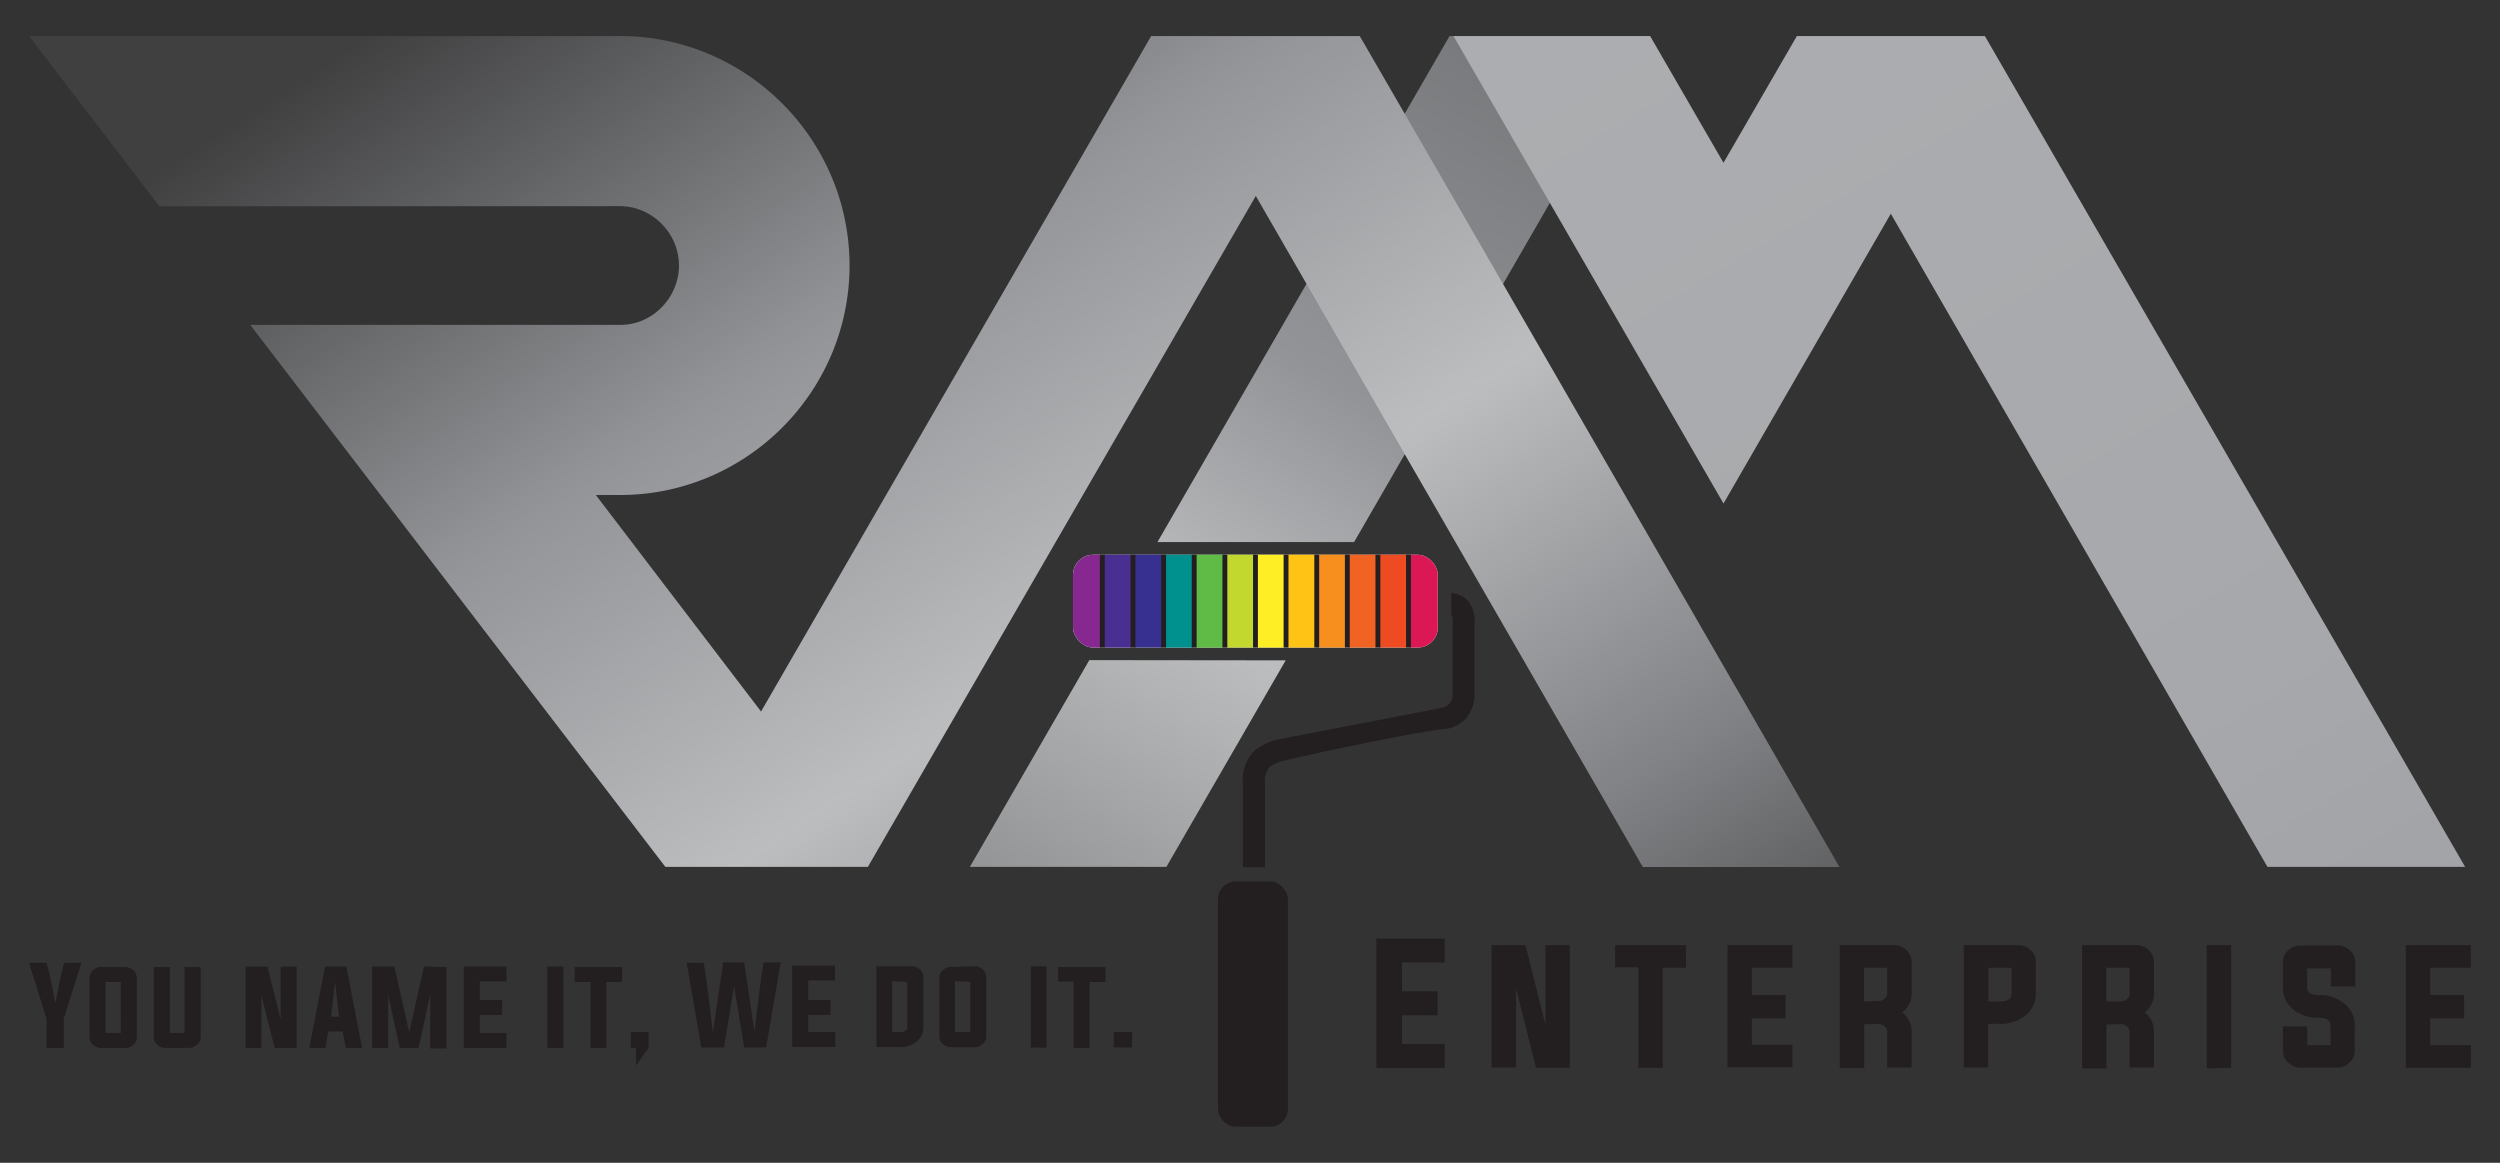
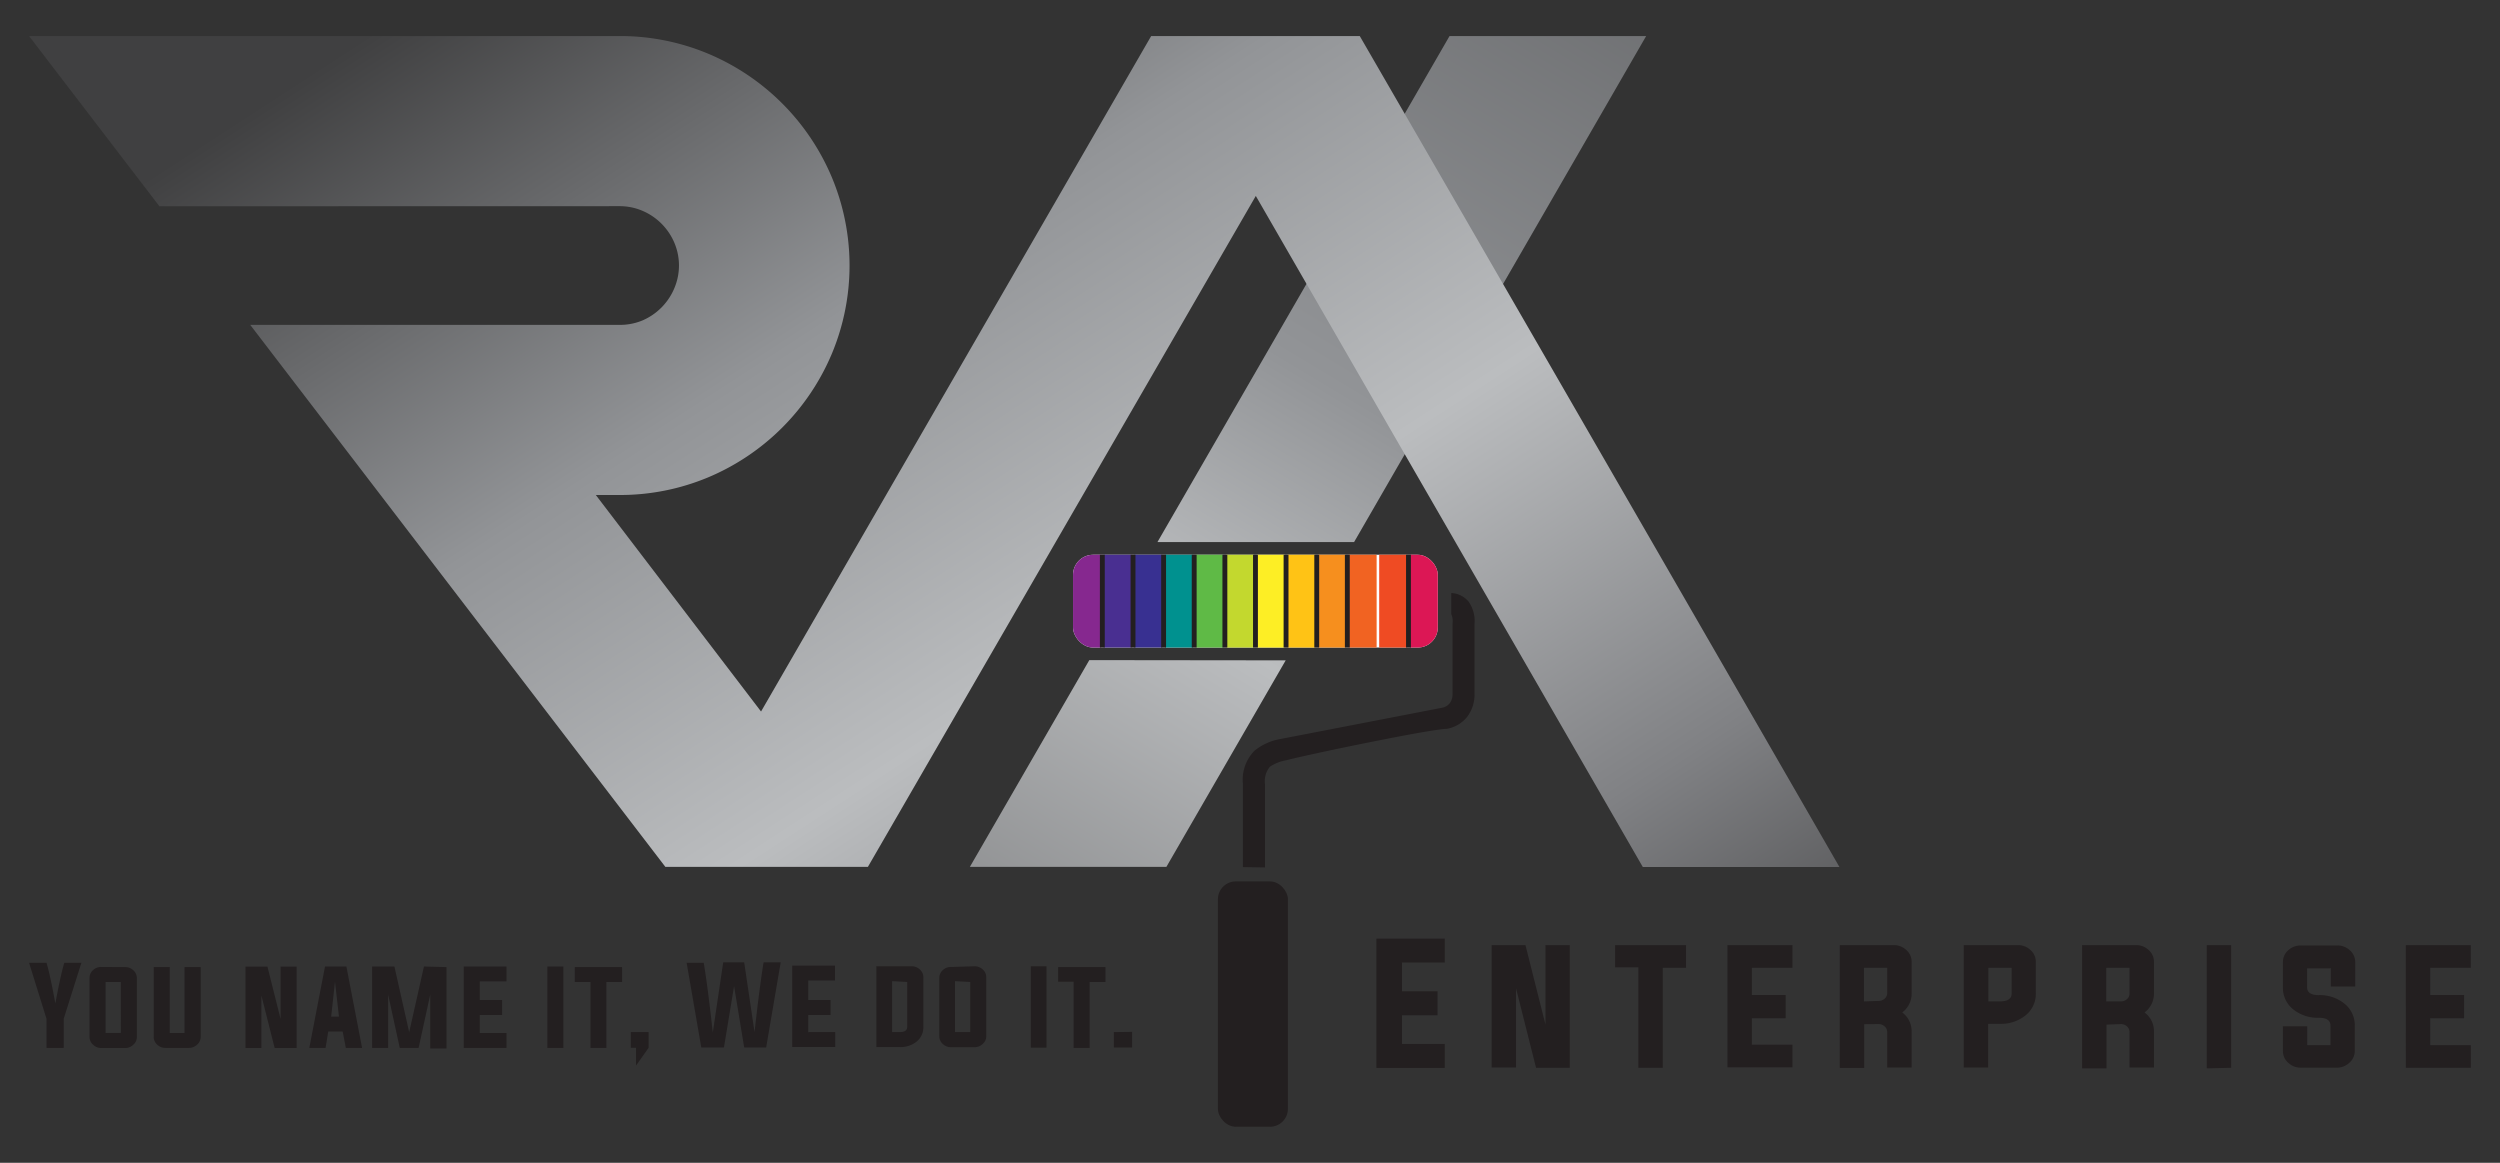
<svg xmlns="http://www.w3.org/2000/svg" id="Layer_1" data-name="Layer 1" viewBox="0 0 215 100">
  <rect x="0" y="0" width="215" height="100" fill="#333333" stroke="none" />
  <defs>
    <style>.cls-1{fill:none;}.cls-2,.cls-3,.cls-4,.cls-5{fill-rule:evenodd;}.cls-2{fill:url(#GradientFill_1);}.cls-3{fill:url(#GradientFill_2);}.cls-4{fill:url(#GradientFill_3);}.cls-5,.cls-6{fill:#231f20;}.cls-7{fill:#fff;}.cls-8{clip-path:url(#clip-path);}.cls-9{fill:#86288f;}.cls-10{fill:#492f91;}.cls-11{fill:#383091;}.cls-12{fill:#00918f;}.cls-13{fill:#5fba46;}.cls-14{fill:#c3d82e;}.cls-15{fill:#fdee25;}.cls-16{fill:#ffc315;}.cls-17{fill:#f68f1e;}.cls-18{fill:#f16322;}.cls-19{fill:#ef4b23;}.cls-20{fill:#dc1755;}</style>
    <linearGradient id="GradientFill_1" x1="59" y1="127.84" x2="151.7" y2="-26.44" gradientUnits="userSpaceOnUse">
      <stop offset="0" stop-color="#404041" />
      <stop offset="0.48" stop-color="#bbbdbf" />
      <stop offset="0.61" stop-color="#929497" />
      <stop offset="1" stop-color="#58595b" />
    </linearGradient>
    <linearGradient id="GradientFill_2" x1="414.39" y1="447.48" x2="-86.57" y2="-386.27" gradientUnits="userSpaceOnUse">
      <stop offset="0" stop-color="#404041" />
      <stop offset="0.26" stop-color="#808184" />
      <stop offset="0.46" stop-color="#a6a8ab" />
      <stop offset="0.79" stop-color="#bbbdbf" />
      <stop offset="1" stop-color="#404041" />
    </linearGradient>
    <linearGradient id="GradientFill_3" x1="130.7" y1="112.4" x2="51.37" y2="-9.76" gradientUnits="userSpaceOnUse">
      <stop offset="0" stop-color="#404041" />
      <stop offset="0.22" stop-color="#808184" />
      <stop offset="0.47" stop-color="#bbbdbf" />
      <stop offset="0.71" stop-color="#929497" />
      <stop offset="1" stop-color="#404041" />
    </linearGradient>
    <clipPath id="clip-path">
      <rect class="cls-1" x="92.28" y="47.71" width="31.37" height="7.98" rx="1.73" ry="1.73" />
    </clipPath>
  </defs>
  <title>RP Logo web final</title>
  <path class="cls-2" d="M141.57,3.1,116.45,46.62H99.54L124.66,3.1Zm-31,53.69L100.31,74.55H83.41L93.68,56.77l.33,0Z" />
-   <path class="cls-3" d="M126.22,3.1h15.69L148.22,14,154.53,3.1H170.7Q191.35,38.81,212,74.55H195L162.61,18.38l-5.94,10.28v0l-8.45,14.64L125,3.1Z" />
  <path class="cls-4" d="M13.71,17.74,2.5,3.1H53.33a19.61,19.61,0,0,1,7.53,1.5,19.89,19.89,0,0,1,10.7,10.7,19.67,19.67,0,0,1,0,15.07,19.89,19.89,0,0,1-10.7,10.7,19.61,19.61,0,0,1-7.53,1.5H51.24L65.45,61.19,99,3.1h17.94q20.65,35.71,41.25,71.46H141.28L108,16.85,74.64,74.55H57.22L21.52,27.94H53.33a5,5,0,0,0,1.94-.39A5.19,5.19,0,0,0,58,24.77a5,5,0,0,0,0-3.88,5.19,5.19,0,0,0-2.77-2.77,5,5,0,0,0-1.94-.39Z" />
  <path class="cls-5" d="M120.57,89.78h3.68v2.06h-5.88V80.72h5.88v2.06h-3.68v2.47h3.06v2.06h-3.06v2.47ZM130.38,85v6.8h-2.1V81.28h2.91l1.72,6.83V81.28H135V91.83h-2.9L130.38,85Zm10.52-1.81h-2V81.28H145v1.95h-2v8.6H140.9v-8.6Zm9.76,6.65h3.49v1.95h-5.59V81.28h5.59v1.95h-3.49v2.34h2.91v2h-2.91v2.35Zm10.9-3.76a.75.75,0,0,0,.52-.2.6.6,0,0,0,.22-.48V83.23h-2v2.89Zm-1.24,2v3.76h-2.1V81.28h4.63a1.54,1.54,0,0,1,1.08.41,1.33,1.33,0,0,1,.47,1v2.72a2,2,0,0,1-.81,1.66,2,2,0,0,1,.81,1.67v3.07h-2.1V88.76a.65.65,0,0,0-.22-.49.78.78,0,0,0-.52-.2ZM171,83.23v2.89h1c.66,0,1-.23,1-.68V83.23Zm-2.1-1.95h4.63a1.54,1.54,0,0,1,1.08.41,1.33,1.33,0,0,1,.47,1v2.72a2.36,2.36,0,0,1-.93,1.95,3.37,3.37,0,0,1-2.17.69h-1v3.76h-2.1V81.28Zm13.5,4.84a.75.75,0,0,0,.52-.2.6.6,0,0,0,.22-.48V83.23h-2v2.89Zm-1.24,2v3.76h-2.1V81.28h4.63a1.54,1.54,0,0,1,1.08.41,1.33,1.33,0,0,1,.47,1v2.72a2,2,0,0,1-.81,1.66,2,2,0,0,1,.81,1.67v3.07h-2.1V88.76a.65.65,0,0,0-.22-.49.78.78,0,0,0-.52-.2Zm8.62,3.76V81.28h2.1V91.83Zm10.63-8.6h-2V84.9c0,.45.33.68,1,.68a3.35,3.35,0,0,1,2.17.7,2.36,2.36,0,0,1,.93,1.94v2.18a1.33,1.33,0,0,1-.47,1,1.54,1.54,0,0,1-1.08.42h-3.08a1.56,1.56,0,0,1-1.09-.42,1.33,1.33,0,0,1-.46-1V88.26h2.09v1.62h2V88.21c0-.46-.33-.68-1-.68a3.36,3.36,0,0,1-2.16-.69,2.36,2.36,0,0,1-.93-1.94V82.72a1.34,1.34,0,0,1,.46-1,1.57,1.57,0,0,1,1.09-.41H201a1.54,1.54,0,0,1,1.08.41,1.34,1.34,0,0,1,.47,1v2.12h-2.1V83.23ZM209,89.88h3.49v1.95h-5.59V81.28h5.59v1.95H209v2.34h2.91v2H209Z" />
  <path class="cls-5" d="M106.89,74.57V67.41a3.55,3.55,0,0,1,1-2.85,4.81,4.81,0,0,1,2.2-1L124,60.87a1.13,1.13,0,0,0,.67-.38,1.28,1.28,0,0,0,.25-.78V53.59a1.46,1.46,0,0,0-.11-.77h0l0,0V51a2.06,2.06,0,0,1,1.38.62l.07.07a2.87,2.87,0,0,1,.55,1.95v6.12a3.13,3.13,0,0,1-.66,1.92,2.9,2.9,0,0,1-1.71,1c-1.33,0-11.93,2.2-13.81,2.7a3.62,3.62,0,0,0-1.42.56,1.94,1.94,0,0,0-.42,1.5v7.16Z" />
  <rect class="cls-6" x="104.74" y="75.8" width="6.02" height="21.1" rx="1.54" ry="1.54" />
  <rect class="cls-7" x="92.28" y="47.71" width="31.37" height="7.98" rx="1.73" ry="1.73" />
  <g class="cls-8">
    <rect class="cls-9" x="92.28" y="46.73" width="2.41" height="9.94" />
    <rect class="cls-10" x="94.91" y="46.73" width="2.41" height="9.94" />
    <rect class="cls-11" x="97.54" y="46.73" width="2.41" height="9.94" />
    <rect class="cls-12" x="100.18" y="46.73" width="2.41" height="9.94" />
    <rect class="cls-13" x="102.81" y="46.73" width="2.41" height="9.94" />
    <rect class="cls-14" x="105.44" y="46.73" width="2.41" height="9.94" />
    <rect class="cls-15" x="108.08" y="46.73" width="2.41" height="9.94" />
    <rect class="cls-16" x="110.71" y="46.73" width="2.41" height="9.94" />
    <rect class="cls-17" x="113.34" y="46.73" width="2.41" height="9.94" />
    <rect class="cls-18" x="115.98" y="46.73" width="2.41" height="9.94" />
    <rect class="cls-19" x="118.61" y="46.73" width="2.41" height="9.94" />
    <rect class="cls-20" x="121.24" y="46.73" width="2.41" height="9.94" />
    <rect class="cls-6" x="120.92" y="46.73" width="0.42" height="9.94" />
-     <rect class="cls-6" x="118.29" y="46.73" width="0.42" height="9.94" />
    <rect class="cls-6" x="115.66" y="46.73" width="0.42" height="9.94" />
    <rect class="cls-6" x="113.03" y="46.73" width="0.42" height="9.94" />
    <rect class="cls-6" x="110.39" y="46.73" width="0.42" height="9.94" />
    <rect class="cls-6" x="107.76" y="46.73" width="0.42" height="9.94" />
    <rect class="cls-6" x="105.13" y="46.73" width="0.42" height="9.94" />
    <rect class="cls-6" x="102.49" y="46.73" width="0.42" height="9.94" />
    <rect class="cls-6" x="99.86" y="46.73" width="0.42" height="9.94" />
    <rect class="cls-6" x="97.23" y="46.73" width="0.42" height="9.94" />
    <rect class="cls-6" x="94.59" y="46.73" width="0.42" height="9.94" />
  </g>
  <path class="cls-5" d="M5.48,87.61v2.51H4v-2.5L2.5,82.8H4q.32,1.07.76,3.5.45-2.44.77-3.5H7L5.48,87.61Zm3.6-3.16v4.38h1.31V84.45Zm1.67-1.28a1,1,0,0,1,.71.27.88.88,0,0,1,.31.68v5.06a.87.87,0,0,1-.31.67,1,1,0,0,1-.71.28h-2A1,1,0,0,1,8,89.84a.88.88,0,0,1-.3-.67V84.11a.89.89,0,0,1,.3-.68,1,1,0,0,1,.72-.27Zm3.81,5.67h1.31V83.17h1.39v6a.87.87,0,0,1-.31.67,1,1,0,0,1-.71.28h-2a1,1,0,0,1-.72-.28.87.87,0,0,1-.3-.67v-6h1.38v5.67Zm7.92-3.19v4.48H21.11v-7H23l1.13,4.5v-4.5h1.38v7H23.62l-1.13-4.48Zm6,1.78h.67l-.34-3-.33,3Zm-.25,1.28L28,90.12h-1.4l1.35-7h1.84l1.35,7h-1.4l-.27-1.41ZM38.4,83.17v7H37V85.54l-1,4.58H34.38l-1-4.58v4.58H32v-7h1.92l1.27,5.65,1.27-5.65Zm2.86,5.67h2.3v1.28H39.88v-7h3.68v1.28h-2.3V86h1.92v1.29H41.26v1.55Zm5.81,1.28v-7h1.38v7Zm3.71-5.67H49.43V83.17H53.5v1.28H52.15v5.67H50.78V84.45Zm5,4.31v1.35l-1.08,1.53V90.11h-.45V88.76Zm6.43-6H64l.89,6q.44-3.95.78-6h1.47l-1.25,7.32H64l-.87-5.27-.87,5.27H60.31L59.05,82.8h1.47q.34,2,.78,6l.89-6Zm7.32,6h2.3v1.28H68.13v-7h3.68v1.28h-2.3V86h1.92v1.29H69.51v1.55Zm7.19-4.38v4.38h.65q.65,0,.65-.45V84.45Zm-1.38-1.28h3.05a1,1,0,0,1,.71.27.88.88,0,0,1,.31.68v4.27a1.57,1.57,0,0,1-.61,1.28,2.22,2.22,0,0,1-1.43.45h-2v-7Zm6.79,1.28v4.38h1.31V84.45Zm1.67-1.28a1,1,0,0,1,.71.27.88.88,0,0,1,.31.68v5.06a.87.87,0,0,1-.31.67,1,1,0,0,1-.71.28h-2a1,1,0,0,1-.72-.28.88.88,0,0,1-.3-.67V84.11a.89.89,0,0,1,.3-.68,1,1,0,0,1,.72-.27Zm4.85,7v-7H90v7Zm3.71-5.67H91V83.17h4.07v1.28H93.71v5.67H92.33V84.45Zm5,4.31v1.35H95.79V88.76Z" />
</svg>